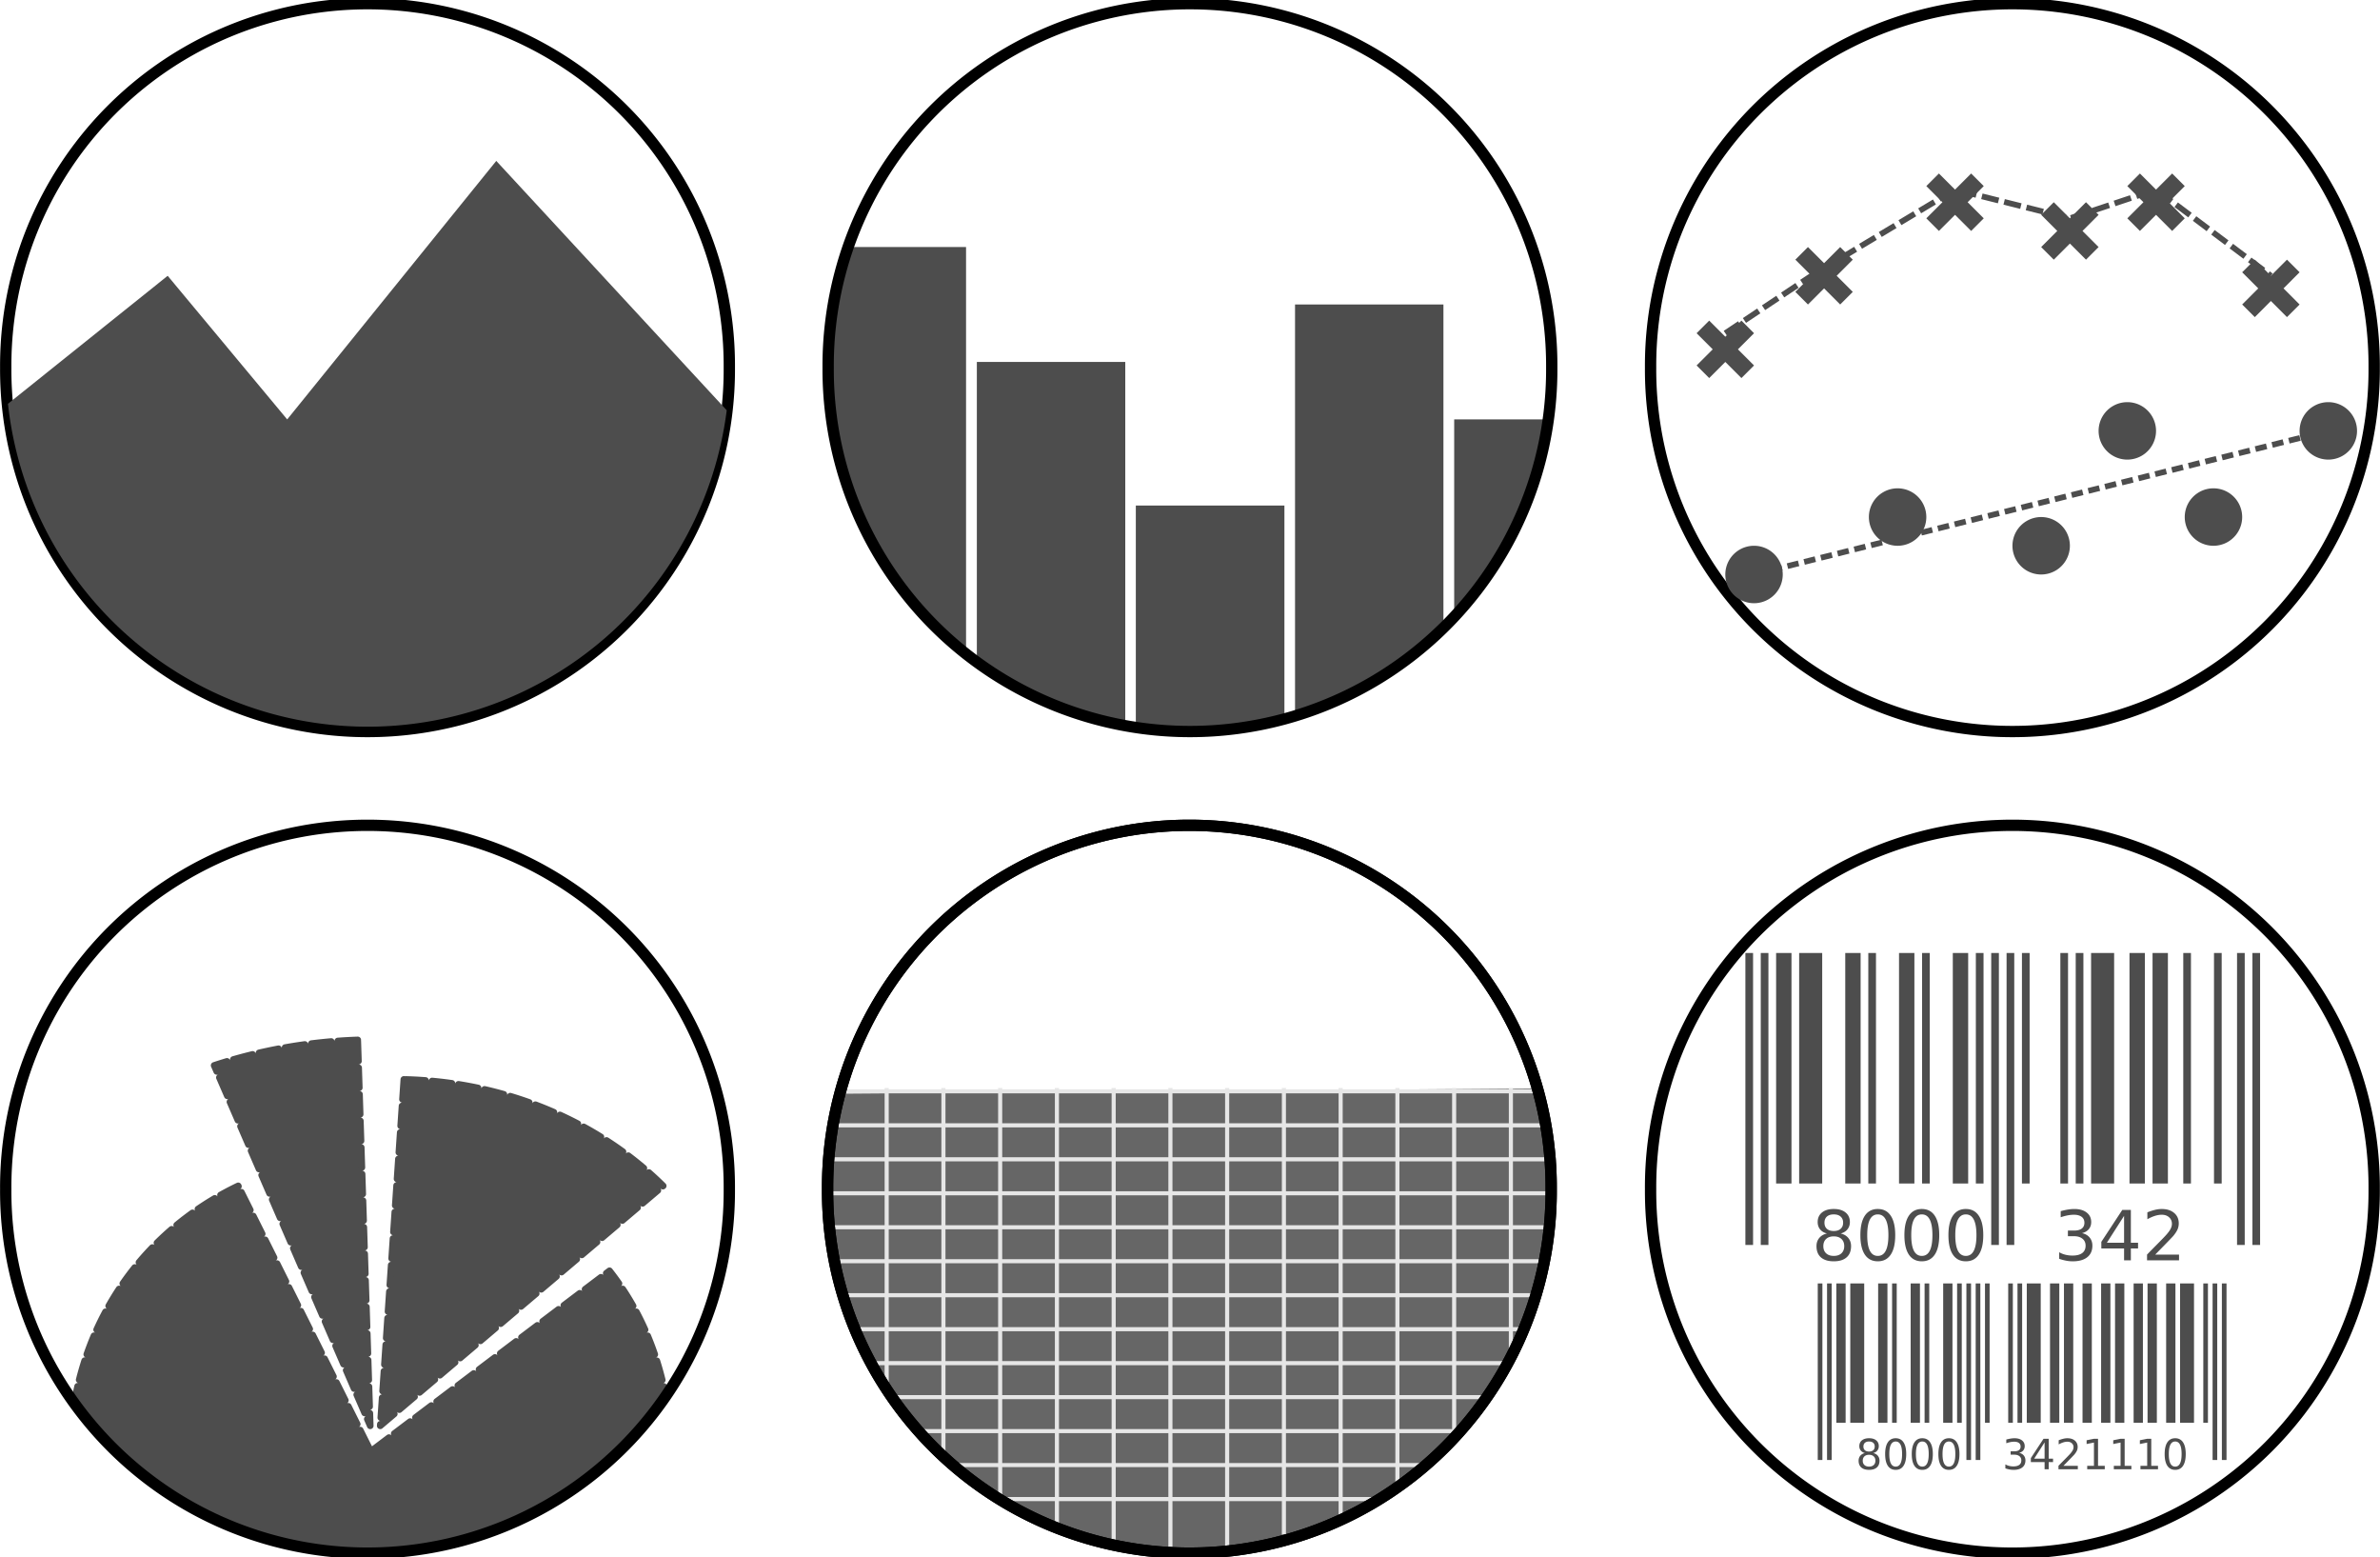
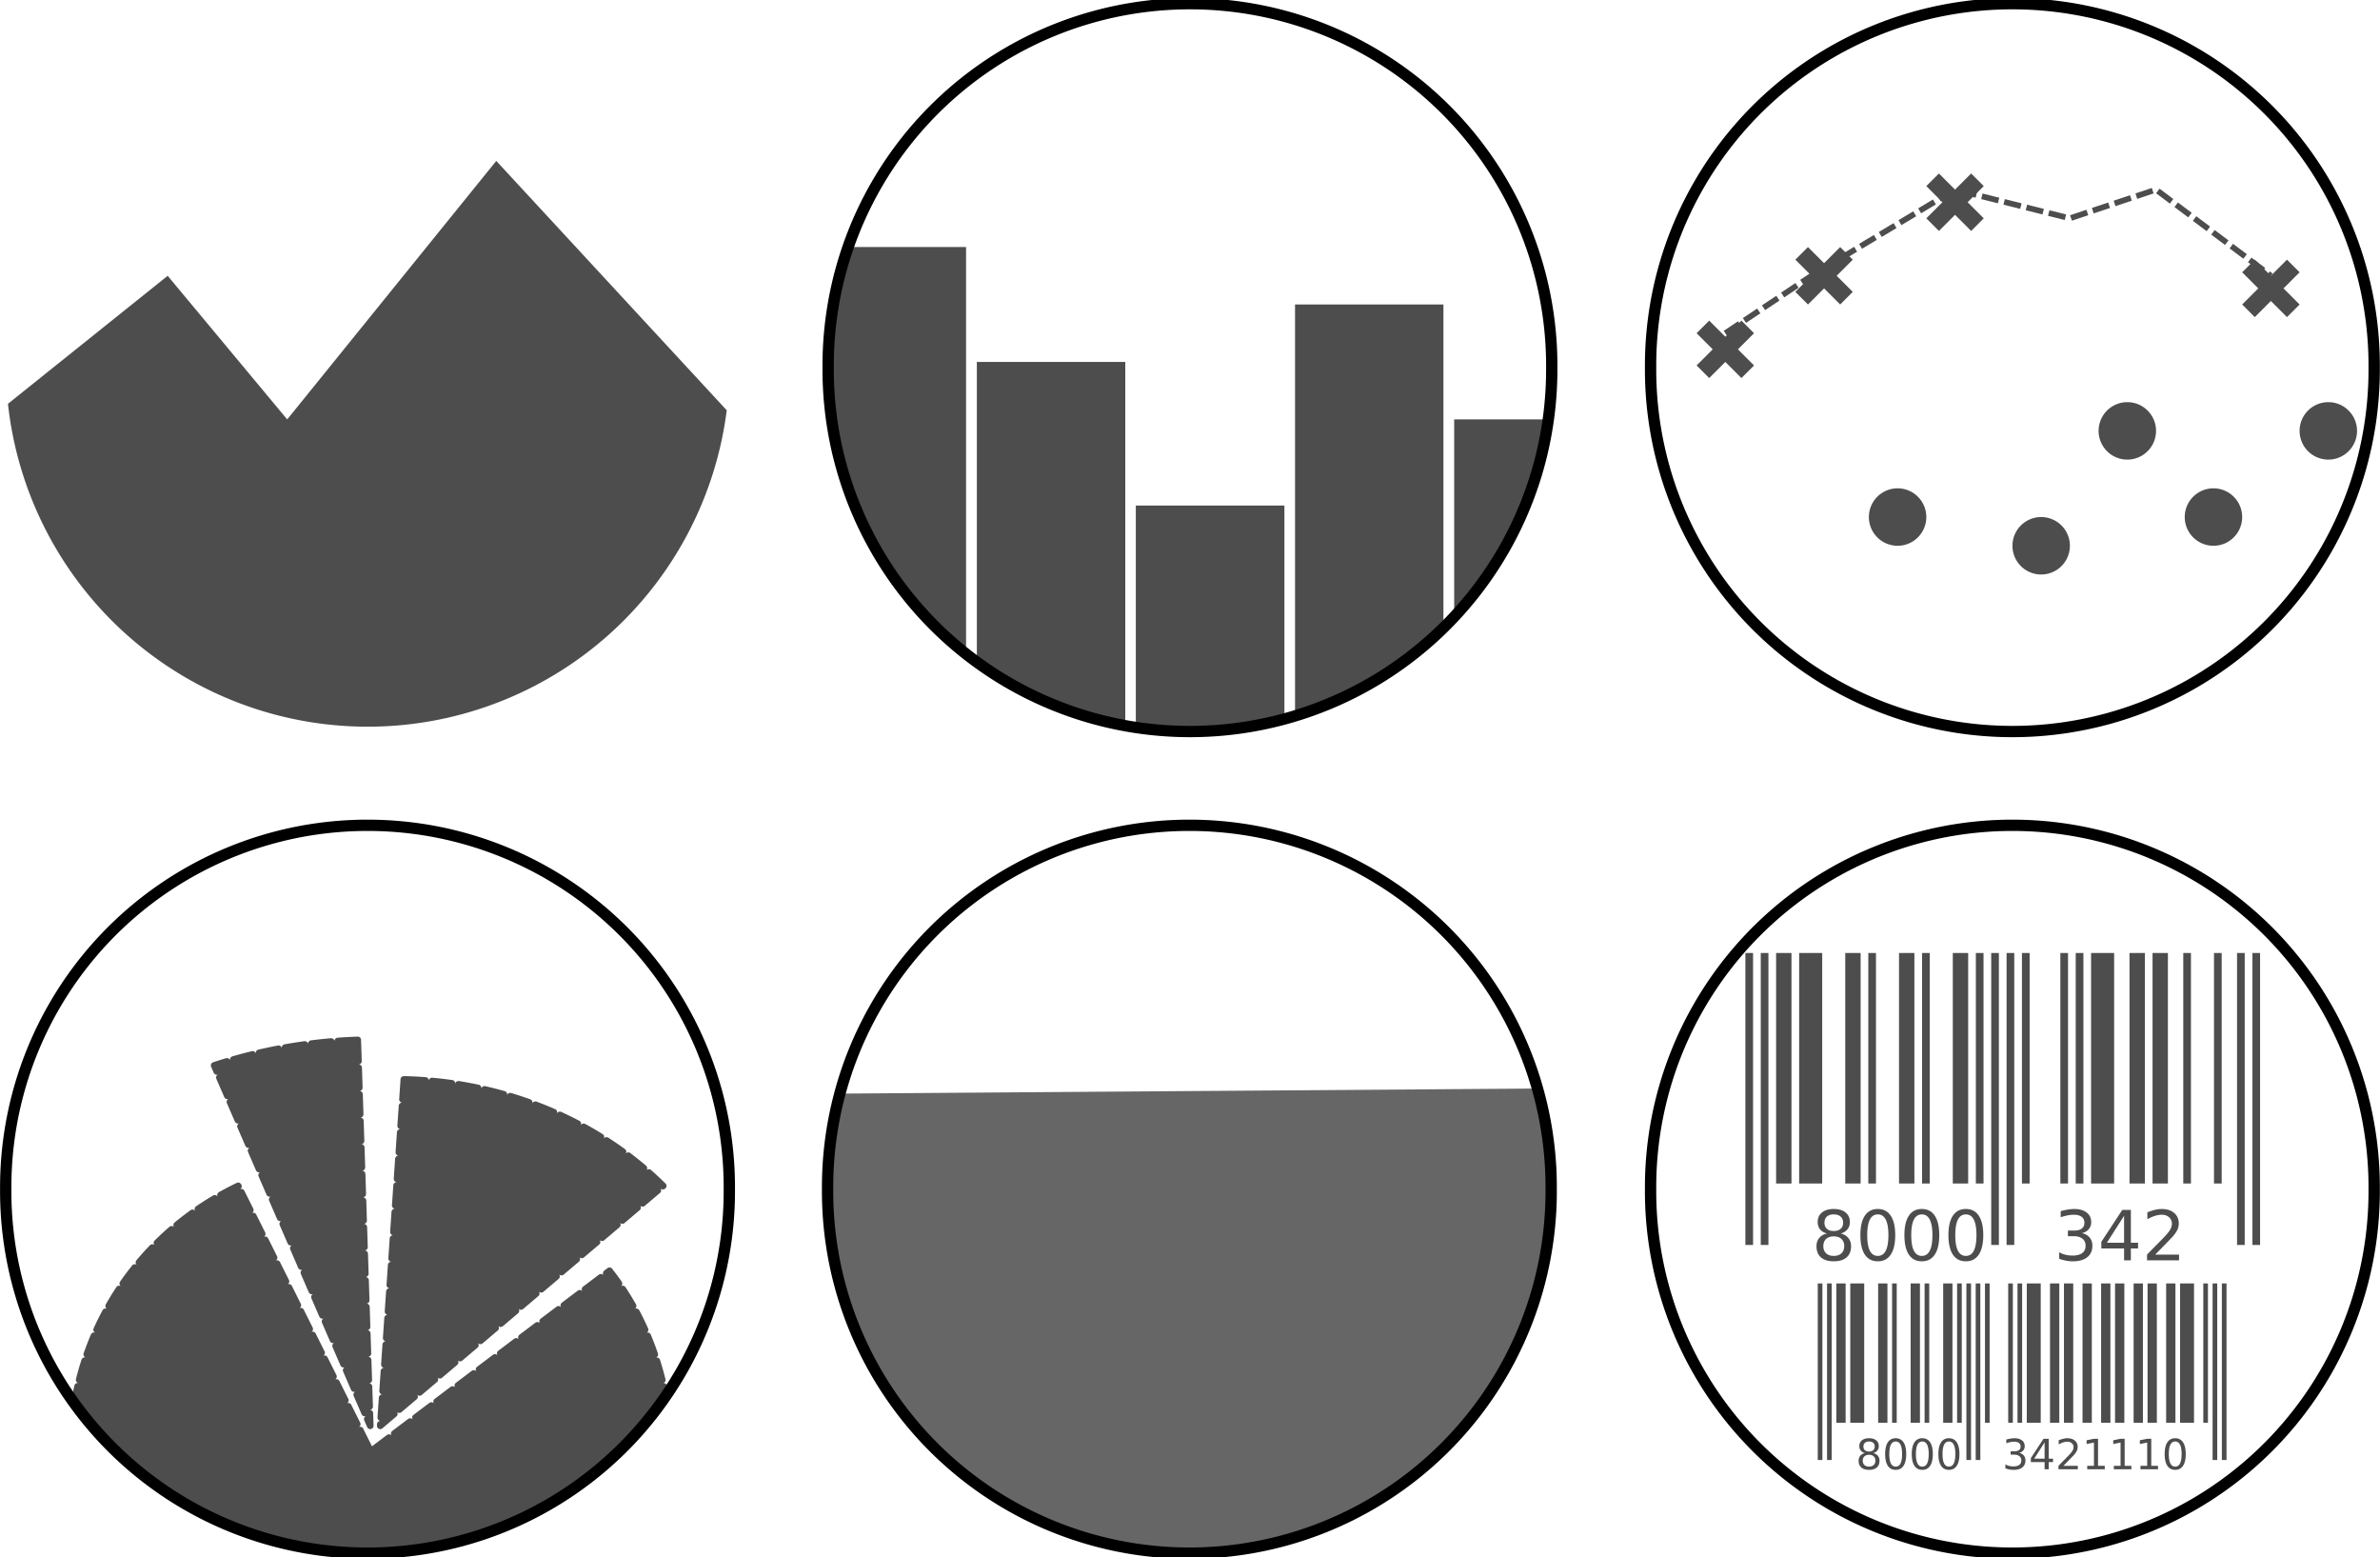
<svg xmlns="http://www.w3.org/2000/svg" viewBox="0 0 414.43 271.06">
-   <path d="M128.29 64.865a63.766 63.892 0 11-127.53 0 63.766 63.892 0 11127.53 0z" transform="matrix(.988 0 0 .986 .247 .036)" stroke-linejoin="round" stroke="#000" stroke-linecap="round" stroke-width="1.995" fill="none" />
  <path d="M126.541 71.416L86.416 28.01l-36.406 45-20.812-25L1.386 70.291a63.015 63.015 0 00125.16 1.125z" fill="#4d4d4d" />
  <path d="M128.29 64.865a63.766 63.892 0 11-127.53 0 63.766 63.892 0 11127.53 0z" transform="matrix(.988 0 0 .986 286.666 143.058)" stroke-linejoin="round" stroke="#000" stroke-linecap="round" stroke-width="1.995" fill="none" />
  <g color="#000" fill="#4d4d4d">
    <path d="M316.527 223.415h.809v30.736h-.809zM318.145 223.415h.809v30.736h-.81zM319.762 223.415h1.618v24.265h-1.618zM322.189 223.415h2.426v24.265h-2.426zM327.042 223.415h1.618v24.265h-1.618zM329.469 223.415h.808v24.265h-.808zM332.704 223.415h1.618v24.265h-1.618zM335.13 223.415h.81v24.265h-.81zM338.366 223.415h1.618v24.265h-1.618zM340.792 223.415h.81v24.265h-.81zM342.41 223.415h.809v30.736h-.809zM344.028 223.415h.809v30.736h-.81zM345.646 223.415h.808v24.265h-.808zM349.69 223.415h.809v24.265h-.81zM351.308 223.415h.808v24.265h-.808zM352.925 223.415h2.427v24.265h-2.427zM356.97 223.415h1.617v24.265h-1.618zM359.396 223.415h1.618v24.265h-1.618zM362.631 223.415h1.618v24.265h-1.618zM365.867 223.415h1.617v24.265h-1.617zM368.293 223.415h1.618v24.265h-1.618zM371.529 223.415h1.617v24.265h-1.617zM373.955 223.415h1.618v24.265h-1.618zM377.19 223.415h1.618v24.265h-1.617zM379.617 223.415h2.427v24.265h-2.427zM383.662 223.415h.808v24.265h-.808zM385.28 223.415h.808v30.736h-.809zM386.897 223.415h.809v30.736h-.81zM325.46 253.245c-.34 0-.61.091-.806.274-.194.182-.292.433-.292.753s.098.571.292.754c.197.182.465.274.807.274.34 0 .61-.092.807-.274.196-.185.295-.436.295-.754 0-.32-.099-.57-.295-.753-.195-.183-.464-.274-.807-.274m-.718-.306a1.303 1.303 0 01-.722-.43 1.187 1.187 0 01-.256-.771c0-.424.15-.76.452-1.006.303-.246.718-.37 1.244-.37.528 0 .943.124 1.244.37.3.246.451.582.451 1.006 0 .303-.086.56-.26.771-.17.211-.408.355-.714.43.346.081.615.239.807.473.194.235.292.521.292.86 0 .515-.158.91-.473 1.184-.313.275-.762.412-1.347.412-.586 0-1.036-.137-1.351-.412-.313-.275-.47-.67-.47-1.184 0-.339.098-.625.292-.86.195-.234.465-.392.81-.473m-.262-1.134c0 .275.085.49.256.644.173.154.414.23.725.23.308 0 .548-.076.721-.23.176-.154.263-.369.263-.644 0-.274-.087-.489-.263-.643-.173-.154-.413-.23-.721-.23-.31 0-.552.076-.725.23-.17.154-.256.369-.256.643M330.096 250.932c-.37 0-.648.182-.835.547-.185.363-.277.909-.277 1.639 0 .727.092 1.274.277 1.638.187.363.466.544.835.544.372 0 .65-.181.836-.544.187-.364.28-.91.28-1.638 0-.73-.093-1.276-.28-1.639-.185-.365-.464-.547-.836-.547m0-.569c.595 0 1.049.236 1.362.707.315.47.472 1.152.472 2.048 0 .893-.157 1.576-.472 2.047-.313.47-.767.704-1.362.704-.595 0-1.05-.235-1.365-.704-.313-.471-.469-1.154-.469-2.047 0-.896.156-1.578.47-2.048.314-.471.77-.707 1.364-.707M334.73 250.932c-.369 0-.647.182-.834.547-.185.363-.278.909-.278 1.639 0 .727.093 1.274.278 1.638.187.363.465.544.835.544.372 0 .65-.181.835-.544.187-.364.281-.91.281-1.638 0-.73-.094-1.276-.28-1.639-.186-.365-.464-.547-.836-.547m0-.569c.595 0 1.049.236 1.361.707.315.47.473 1.152.473 2.048 0 .893-.158 1.576-.473 2.047-.312.47-.766.704-1.361.704s-1.05-.235-1.365-.704c-.313-.471-.47-1.154-.47-2.047 0-.896.157-1.578.47-2.048.315-.471.77-.707 1.365-.707M339.366 250.932c-.37 0-.648.182-.835.547-.185.363-.277.909-.277 1.639 0 .727.092 1.274.277 1.638.187.363.466.544.835.544.372 0 .65-.181.836-.544.187-.364.28-.91.28-1.638 0-.73-.093-1.276-.28-1.639-.185-.365-.464-.547-.836-.547m0-.569c.595 0 1.049.236 1.362.707.315.47.473 1.152.473 2.048 0 .893-.158 1.576-.473 2.047-.313.47-.767.704-1.362.704-.594 0-1.05-.235-1.364-.704-.313-.471-.47-1.154-.47-2.047 0-.896.157-1.578.47-2.048.315-.471.77-.707 1.364-.707M351.594 252.905c.343.074.611.227.803.459.194.232.292.519.292.86 0 .524-.18.929-.54 1.216-.36.286-.873.43-1.536.43a3.69 3.69 0 01-.69-.068 4.843 4.843 0 01-.728-.195v-.693c.199.116.417.203.654.263.237.059.484.089.742.089.45 0 .793-.09 1.028-.267.237-.178.355-.436.355-.775 0-.313-.11-.557-.33-.732-.218-.178-.523-.267-.914-.267h-.618v-.59h.647c.353 0 .623-.07.81-.21.187-.142.28-.345.28-.61 0-.273-.096-.482-.29-.626-.193-.147-.469-.22-.829-.22-.197 0-.407.02-.633.063s-.472.11-.742.2v-.64c.272-.076.527-.133.764-.171.24-.038.464-.057.675-.057.545 0 .976.124 1.294.373.317.247.476.58.476 1.003 0 .293-.084.542-.252.746-.168.201-.408.341-.718.42M356.026 251.085l-1.812 2.833h1.812v-2.833m-.188-.625h.903v3.458h.757v.598h-.757v1.25h-.715v-1.25h-2.395v-.694l2.207-3.362M359.307 255.162h2.506v.604h-3.37v-.604c.273-.282.644-.66 1.113-1.134.471-.476.768-.783.888-.92.23-.259.39-.477.48-.655.093-.18.139-.356.139-.53 0-.281-.1-.511-.299-.689-.196-.177-.453-.266-.771-.266-.225 0-.463.039-.714.117a4.312 4.312 0 00-.8.355v-.725c.289-.116.559-.203.81-.263.251-.059.481-.089.69-.089.55 0 .988.138 1.315.413.327.275.49.642.49 1.102 0 .218-.04.425-.124.622-.08.194-.229.424-.444.69-.06.068-.248.267-.565.596-.318.327-.766.786-1.344 1.376M363.448 255.162h1.173v-4.049l-1.276.256v-.654l1.27-.256h.717v4.703h1.173v.604h-3.057v-.604M368.083 255.162h1.173v-4.049l-1.276.256v-.654l1.269-.256h.718v4.703h1.173v.604h-3.057v-.604M372.719 255.162h1.173v-4.049l-1.276.256v-.654l1.268-.256h.718v4.703h1.173v.604h-3.056v-.604M378.768 250.932c-.37 0-.648.182-.835.547-.185.363-.278.909-.278 1.639 0 .727.093 1.274.278 1.638.187.363.465.544.835.544.372 0 .65-.181.835-.544.187-.364.281-.91.281-1.638 0-.73-.094-1.276-.28-1.639-.186-.365-.464-.547-.836-.547m0-.569c.595 0 1.049.236 1.361.707.315.47.473 1.152.473 2.048 0 .893-.158 1.576-.473 2.047-.312.47-.766.704-1.361.704s-1.05-.235-1.365-.704c-.313-.471-.47-1.154-.47-2.047 0-.896.157-1.578.47-2.048.315-.471.77-.707 1.365-.707" />
  </g>
  <g color="#000" fill="#4d4d4d">
    <path d="M303.924 165.89h1.338v50.832h-1.338zM306.6 165.89h1.337v50.832H306.6zM309.275 165.89h2.676v40.13h-2.676zM313.288 165.89h4.013v40.13h-4.013zM321.314 165.89h2.676v40.13h-2.676zM325.328 165.89h1.337v40.13h-1.337zM330.678 165.89h2.676v40.13h-2.676zM334.691 165.89h1.338v40.13h-1.338zM340.042 165.89h2.676v40.13h-2.676zM344.055 165.89h1.338v40.13h-1.338zM346.73 165.89h1.338v50.832h-1.337zM349.406 165.89h1.338v50.832h-1.338zM352.082 165.89h1.337v40.13h-1.337zM358.77 165.89h1.338v40.13h-1.338zM361.445 165.89h1.338v40.13h-1.338zM364.12 165.89h4.014v40.13h-4.013zM370.81 165.89h2.675v40.13h-2.676zM374.822 165.89h2.676v40.13h-2.676zM380.173 165.89h1.338v40.13h-1.338zM385.524 165.89h1.338v40.13h-1.338zM389.537 165.89h1.338v50.832h-1.338zM392.213 165.89h1.337v50.832h-1.337zM319.316 215.224c-.564 0-1.01.15-1.335.453-.32.301-.482.717-.482 1.246s.161.944.482 1.246c.326.302.77.453 1.335.453.564 0 1.009-.151 1.334-.453.326-.306.488-.721.488-1.246 0-.53-.162-.945-.488-1.246-.321-.302-.766-.453-1.334-.453m-1.188-.506c-.51-.125-.907-.362-1.193-.71-.282-.35-.423-.775-.423-1.277 0-.701.249-1.256.746-1.663.502-.408 1.188-.612 2.058-.612.874 0 1.56.204 2.057.612.498.407.747.962.747 1.663 0 .502-.143.927-.43 1.276-.281.349-.675.586-1.18.711.571.134 1.016.394 1.334.782.321.388.482.862.482 1.423 0 .85-.26 1.503-.782 1.957-.517.455-1.26.682-2.228.682-.968 0-1.713-.227-2.234-.682-.517-.454-.776-1.107-.776-1.957 0-.56.16-1.035.482-1.423.322-.388.768-.648 1.34-.782m-.434-1.875c0 .455.14.81.423 1.064.286.255.686.382 1.199.382.51 0 .907-.127 1.193-.382.29-.255.435-.61.435-1.064 0-.455-.145-.81-.435-1.064-.286-.255-.684-.382-1.193-.382-.513 0-.913.127-1.2.382-.281.255-.422.61-.422 1.064M326.982 211.398c-.611 0-1.072.302-1.381.905-.306.6-.459 1.503-.459 2.71 0 1.204.153 2.107.459 2.71.31.6.77.9 1.381.9.616 0 1.076-.3 1.382-.9.31-.603.464-1.506.464-2.71 0-1.207-.155-2.11-.464-2.71-.306-.603-.767-.905-1.382-.905m0-.94c.984 0 1.734.39 2.252 1.17.52.775.782 1.904.782 3.385 0 1.478-.261 2.607-.782 3.386-.518.776-1.268 1.164-2.252 1.164-.983 0-1.736-.388-2.257-1.164-.517-.78-.776-1.908-.776-3.386 0-1.481.259-2.61.776-3.386.521-.78 1.274-1.17 2.257-1.17M334.647 211.398c-.611 0-1.072.302-1.381.905-.306.6-.459 1.503-.459 2.71 0 1.204.153 2.107.459 2.71.31.6.77.9 1.381.9.616 0 1.076-.3 1.382-.9.31-.603.464-1.506.464-2.71 0-1.207-.155-2.11-.464-2.71-.306-.603-.766-.905-1.382-.905m0-.94c.984 0 1.734.39 2.252 1.17.521.775.782 1.904.782 3.385 0 1.478-.261 2.607-.782 3.386-.518.776-1.268 1.164-2.252 1.164-.983 0-1.736-.388-2.257-1.164-.517-.78-.776-1.908-.776-3.386 0-1.481.259-2.61.776-3.386.521-.78 1.274-1.17 2.257-1.17M342.314 211.398c-.612 0-1.072.302-1.382.905-.306.6-.458 1.503-.458 2.71 0 1.204.152 2.107.458 2.71.31.6.77.9 1.382.9.615 0 1.075-.3 1.381-.9.31-.603.464-1.506.464-2.71 0-1.207-.154-2.11-.464-2.71-.306-.603-.766-.905-1.381-.905m0-.94c.983 0 1.734.39 2.251 1.17.521.775.782 1.904.782 3.385 0 1.478-.26 2.607-.782 3.386-.517.776-1.268 1.164-2.251 1.164-.984 0-1.737-.388-2.258-1.164-.517-.78-.776-1.908-.776-3.386 0-1.481.259-2.61.776-3.386.521-.78 1.274-1.17 2.258-1.17M362.536 214.662c.568.122 1.01.374 1.328.758.322.385.482.859.482 1.423 0 .866-.298 1.536-.893 2.01-.596.475-1.443.712-2.54.712-.368 0-.748-.037-1.14-.112a8.01 8.01 0 01-1.205-.323v-1.146c.329.192.69.337 1.081.435a5.05 5.05 0 001.229.146c.745 0 1.31-.146 1.699-.44.392-.294.588-.721.588-1.282 0-.517-.183-.92-.547-1.21-.36-.295-.864-.442-1.51-.442h-1.024v-.976h1.07c.584 0 1.03-.115 1.34-.346.31-.236.465-.573.465-1.012 0-.45-.16-.795-.482-1.034-.318-.243-.774-.365-1.37-.365-.325 0-.674.036-1.046.106s-.782.18-1.229.33v-1.059c.45-.125.872-.22 1.264-.282a7.152 7.152 0 011.117-.094c.901 0 1.615.206 2.14.617.525.408.788.96.788 1.658 0 .486-.14.897-.418 1.235-.278.333-.674.564-1.187.693M369.866 211.652l-2.998 4.685h2.998v-4.685m-.311-1.034h1.493v5.72h1.252v.987h-1.252v2.07h-1.182v-2.07h-3.962v-1.146l3.65-5.561M375.292 218.394h4.144v1h-5.573v-1c.451-.466 1.064-1.091 1.84-1.875.78-.788 1.27-1.295 1.47-1.523.38-.427.645-.787.794-1.081.152-.298.229-.59.229-.876 0-.466-.165-.847-.494-1.14-.325-.294-.75-.441-1.276-.441-.372 0-.766.064-1.181.194-.412.129-.853.325-1.323.587v-1.199a9.432 9.432 0 011.34-.435 5.005 5.005 0 011.141-.147c.91 0 1.634.227 2.175.682.54.455.811 1.062.811 1.822 0 .361-.068.704-.205 1.03-.134.32-.379.7-.735 1.14-.098.113-.41.442-.935.987-.525.541-1.266 1.3-2.222 2.275" />
  </g>
  <path d="M147.88 43.006a63.015 63.015 0 00-3.66 21 63.015 63.015 0 0024 49.406v-70.41h-20.344zm77.625 10v71.25a63.015 63.015 0 0025.84-15.28V53.007h-25.844zm-55.406 10v51.906a63.015 63.015 0 0025.844 11.031V63.005h-25.844zm83.12 10v33.969a63.015 63.015 0 0016.281-33.97h-16.281zm-55.438 15v38.25a63.015 63.015 0 0025.875-1.438V88.006h-25.875z" color="#000" fill="#4d4d4d" />
  <path d="M128.29 64.865a63.766 63.892 0 11-127.53 0 63.766 63.892 0 11127.53 0z" transform="matrix(.988 0 0 .986 143.456 .036)" stroke-linejoin="round" stroke="#000" stroke-linecap="round" stroke-width="1.995" fill="none" />
  <g>
    <path transform="matrix(.988 0 0 .996 144.303 143.491)" d="M125.26 46.179c9.71 33.836-9.9 69.121-43.809 78.811-33.907 9.7-69.269-9.88-78.982-43.712a63.599 63.599 0 01-.248-34.21" stroke-linejoin="round" color="#000" stroke="#4d4d4d" stroke-linecap="round" stroke-dasharray="3,1" fill="#666" />
-     <path d="M144.517 195.047v22.101m9.881-27.759v52.952m9.881-52.952v64.268m9.881-64.268v71.273m9.882-71.273v75.719m9.88-75.719v79.222m9.882-79.222v79.896m9.88-79.896v79.761m9.882-79.761v77.74m9.881-77.74v74.641m9.881-74.641v68.849m9.881-68.849v60.226m9.881-60.226v46.35m-116.54-45.762h120.92m-122.95 5.915h124.44m-124.44 5.914H271m-126.48 5.916h125.53m-125.53 5.915h125.26m-125.26 5.914h124.31m-122.28 5.914h120.78m-118.21 5.915h116.44m-113.73 5.914h110.75m-106.95 5.915h102.89m-97.733 5.914h93.53m-88.242 5.915h82.411m-74.14 5.914h66.275" stroke="#e6e6e6" stroke-width=".714" fill="#666" />
    <path transform="matrix(.988 0 0 .986 143.356 143.058)" d="M128.29 64.865a63.766 63.892 0 11-127.53 0 63.766 63.892 0 11127.53 0z" stroke-linejoin="round" stroke="#000" stroke-linecap="round" stroke-width="1.995" fill="none" />
-     <path d="M128.29 64.865a63.766 63.892 0 11-127.53 0 63.766 63.892 0 11127.53 0z" transform="matrix(.988 0 0 .986 143.356 143.058)" stroke-linejoin="round" stroke="#000" stroke-linecap="round" stroke-width="1.995" fill="none" />
  </g>
  <g>
    <path d="M62.292 181.028c-8.586.304-17.039 1.813-25 4.438l27.176 62.731zm8.031 6.875l-4.109 60.294 49.265-41.763c-11.55-11.433-27.888-18.155-45.158-18.532zM41.48 206.434a52.669 52.669 0 00-9 5.469c-10.662 8.06-17.109 19.379-19.375 31.406.236.356.476.71.719 1.062a63.086 63.086 0 004.031 4.844 63.033 63.033 0 004.469 4.438 63.045 63.045 0 004.906 3.968 63.035 63.035 0 005.281 3.438 63.015 63.015 0 005.563 2.906c1.918.868 3.88 1.64 5.875 2.313a63.015 63.015 0 006.062 1.75c2.042.477 4.108.853 6.188 1.125 2.084.27 4.18.438 6.281.5 2.095.052 4.192 0 6.281-.157a63.027 63.027 0 0012.406-2.125 63.05 63.05 0 005.97-2 63.033 63.033 0 0011.218-5.687 63.014 63.014 0 005.125-3.688 63.057 63.057 0 004.719-4.156 63.022 63.022 0 004.312-4.594 62.981 62.981 0 003.375-4.468c-1.513-7.609-4.586-15.008-9.75-21.562l-41.568 31.43z" stroke-linejoin="round" color="#000" stroke="#4d4d4d" stroke-linecap="round" stroke-dasharray="3.471,1.157" stroke-width="1.157" fill="#4d4d4d" />
    <path d="M128.29 64.865a63.766 63.892 0 11-127.53 0 63.766 63.892 0 11127.53 0z" transform="matrix(.988 0 0 .986 .247 143.058)" stroke-linejoin="round" stroke="#000" stroke-linecap="round" stroke-width="1.995" fill="none" />
  </g>
  <g>
    <path d="M128.29 64.865a63.766 63.892 0 11-127.53 0 63.766 63.892 0 11127.53 0z" transform="matrix(.988 0 0 .986 286.666 .036)" stroke-linejoin="round" stroke="#000" stroke-linecap="round" stroke-width="1.995" fill="none" />
-     <path d="M310.43 100.006a5 5 0 11-10 0 5 5 0 0110 0z" color="#000" fill="#4d4d4d" />
+     <path d="M310.43 100.006z" color="#000" fill="#4d4d4d" />
    <path d="M297.625 55.811l-2.195 2.195 2.805 2.805-2.805 2.805 2.195 2.195 2.805-2.805 2.805 2.805 2.195-2.195-2.805-2.805 2.805-2.805-2.195-2.195-2.805 2.805-2.805-2.805z" style="block-progression:tb;text-indent:0;text-transform:none" color="#000" fill="#4d4d4d" />
    <path d="M335.43 90.006a5 5 0 11-10 0 5 5 0 0110 0z" color="#000" fill="#4d4d4d" />
    <path style="block-progression:tb;text-indent:0;text-transform:none" d="M314.82 43.006l-2.195 2.195 2.805 2.805-2.805 2.805 2.195 2.195 2.805-2.805 2.805 2.805 2.195-2.195-2.805-2.805 2.805-2.805-2.195-2.195-2.805 2.805-2.805-2.805z" color="#000" fill="#4d4d4d" />
    <path d="M360.43 95.006a5 5 0 11-10 0 5 5 0 0110 0z" color="#000" fill="#4d4d4d" />
    <path d="M337.625 30.201l-2.195 2.195 2.805 2.805-2.805 2.805 2.195 2.195 2.805-2.805 2.805 2.805 2.195-2.195-2.805-2.805 2.805-2.805-2.195-2.195-2.805 2.805-2.805-2.805z" style="block-progression:tb;text-indent:0;text-transform:none" color="#000" fill="#4d4d4d" />
    <path d="M375.43 75.006a5 5 0 11-10 0 5 5 0 0110 0z" color="#000" fill="#4d4d4d" />
-     <path style="block-progression:tb;text-indent:0;text-transform:none" d="M357.625 35.201l-2.195 2.195 2.805 2.805-2.805 2.805 2.195 2.195 2.805-2.805 2.805 2.805 2.195-2.195-2.805-2.805 2.805-2.805-2.195-2.195-2.805 2.805-2.805-2.805zM372.625 30.201l-2.195 2.195 2.805 2.805-2.805 2.805 2.195 2.195 2.805-2.805 2.805 2.805 2.195-2.195-2.805-2.805 2.805-2.805-2.195-2.195-2.805 2.805-2.805-2.805z" color="#000" fill="#4d4d4d" />
    <path d="M390.43 90.006a5 5 0 11-10 0 5 5 0 0110 0zM410.43 75.006a5 5 0 11-10 0 5 5 0 0110 0z" color="#000" fill="#4d4d4d" />
    <path style="block-progression:tb;text-indent:0;text-transform:none" d="M392.63 45.201l-2.2 2.195 2.8 2.805-2.8 2.805 2.2 2.195 2.8-2.805 2.8 2.805 2.2-2.195-2.8-2.805 2.8-2.805-2.2-2.195-2.8 2.805-2.8-2.805z" color="#000" fill="#4d4d4d" />
    <path d="M300.43 58.006l15-10 25-15 20 5 15-5 20 15" stroke="#4d4d4d" stroke-dasharray="3,1" fill="none" />
-     <path d="M305.43 100.006l100-25" stroke="#4d4d4d" stroke-dasharray="2,1" fill="none" />
  </g>
</svg>